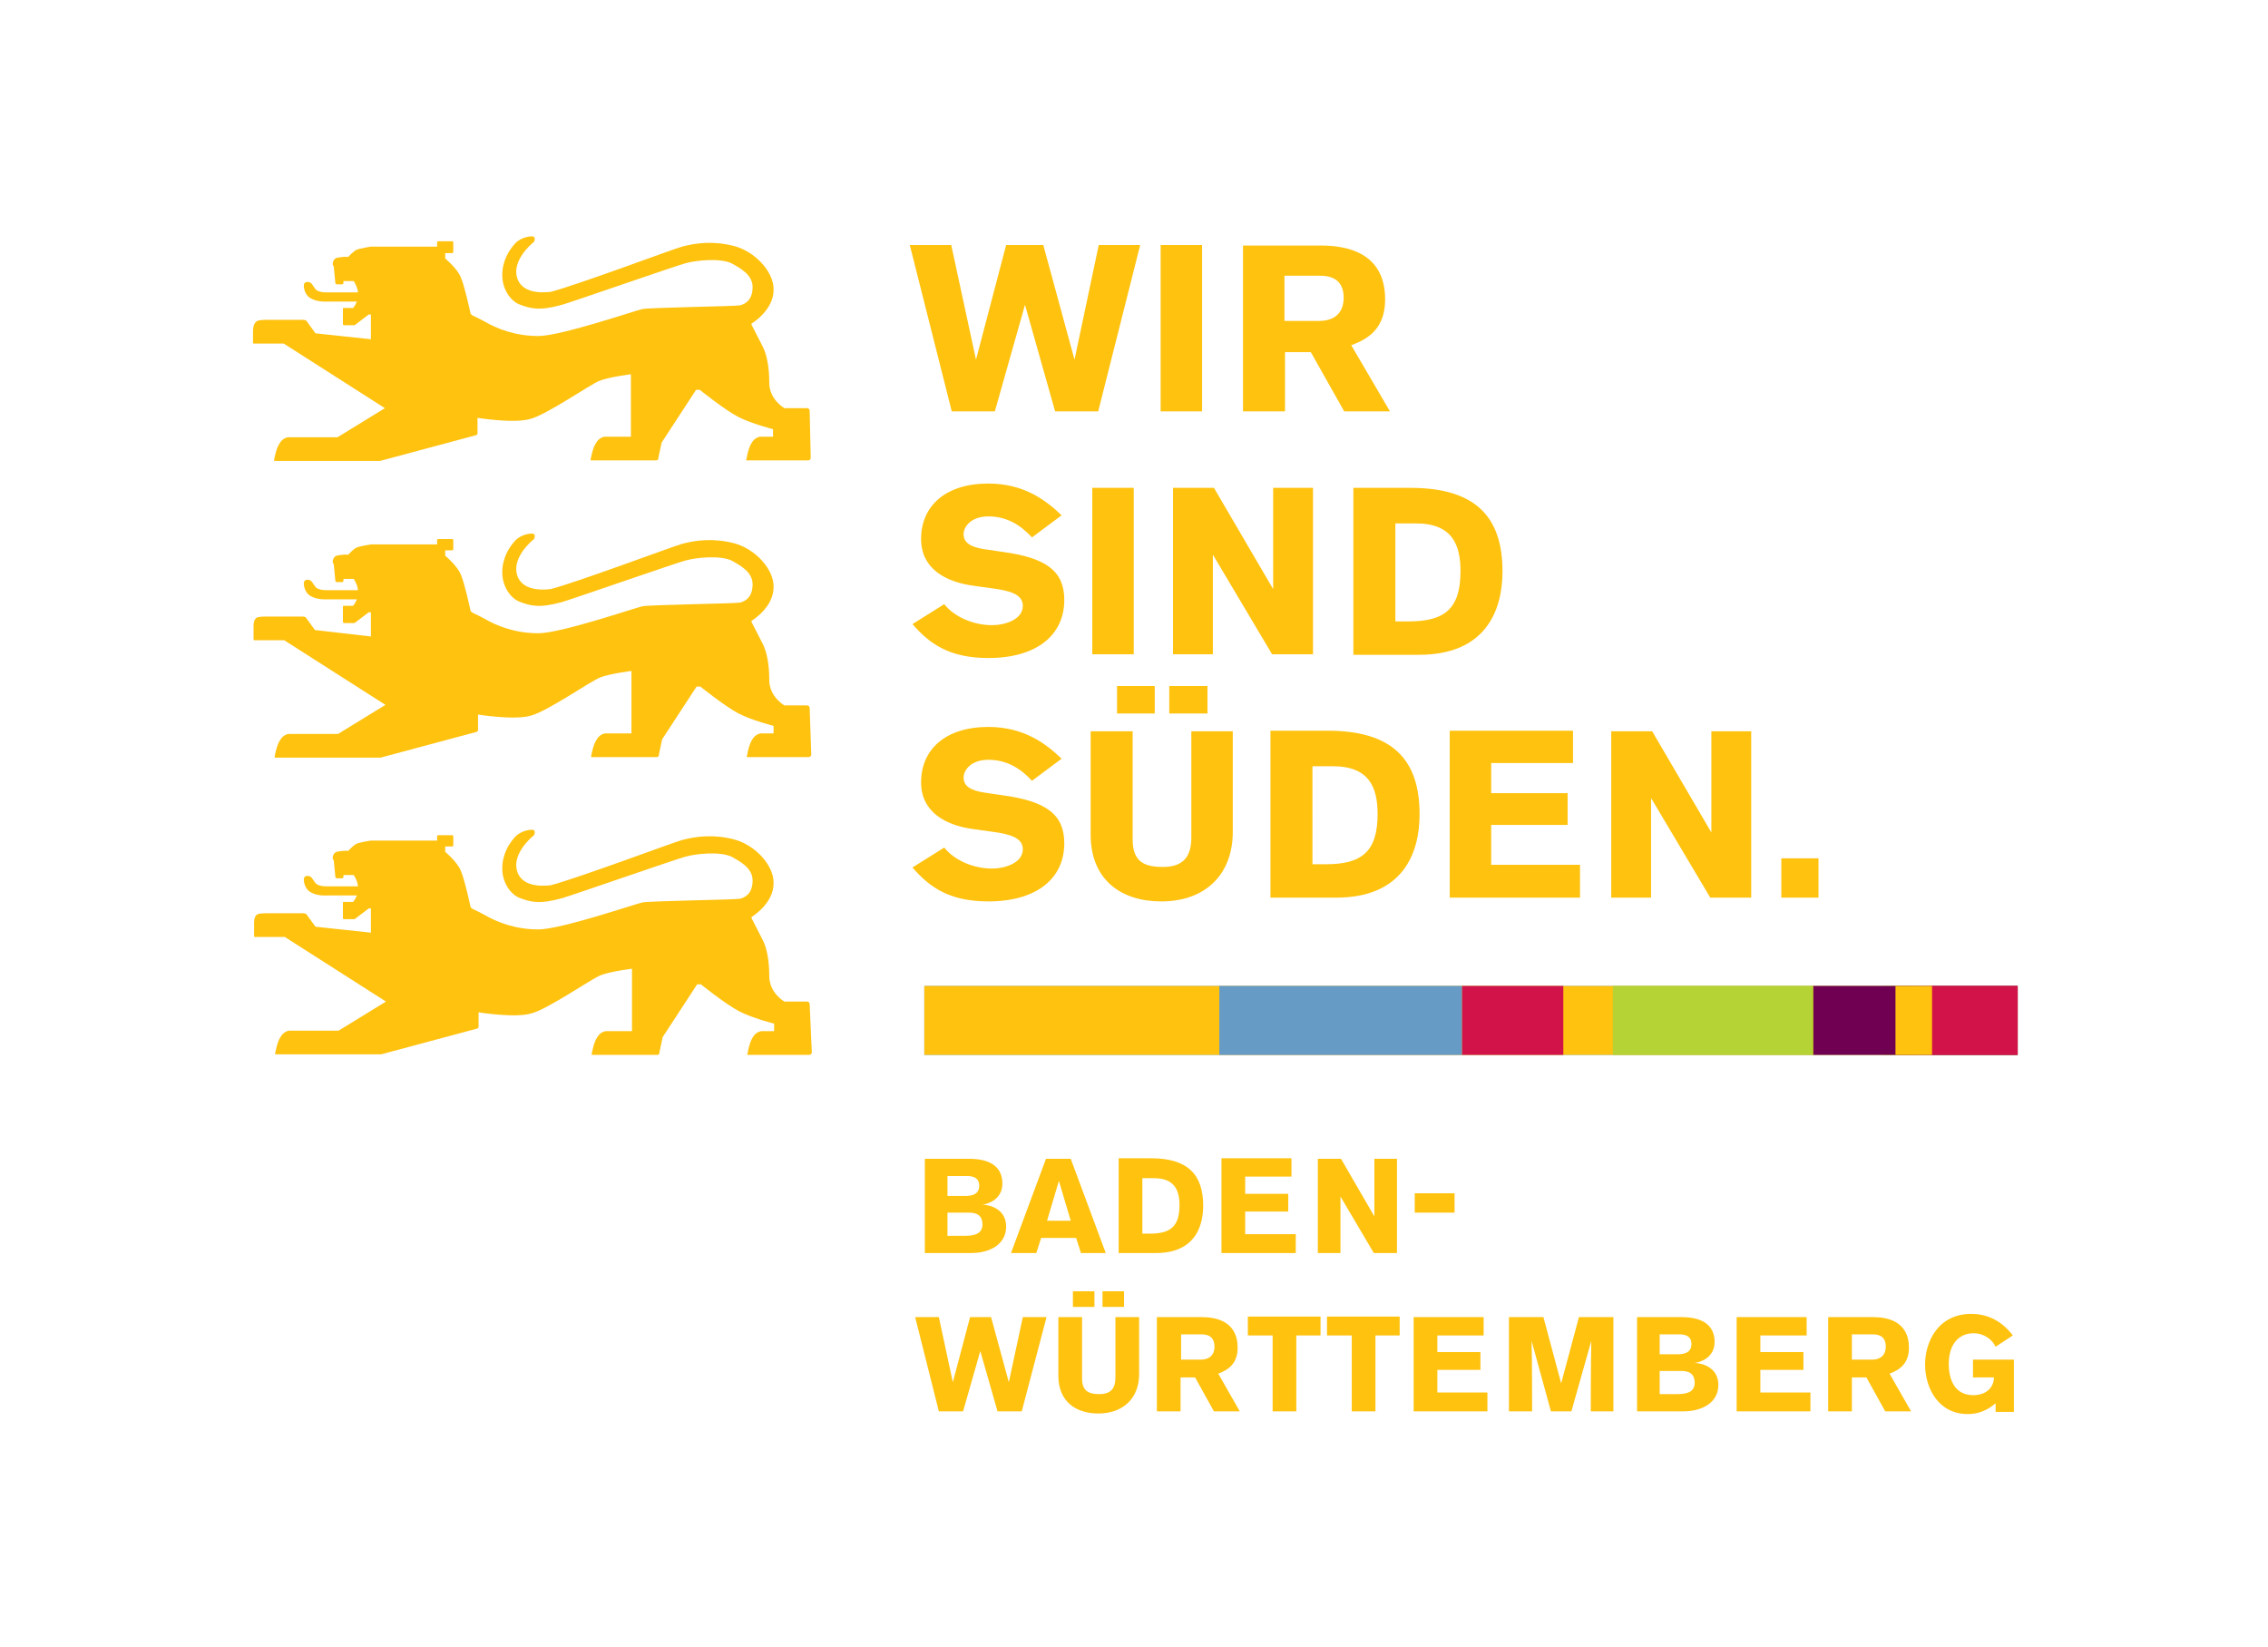
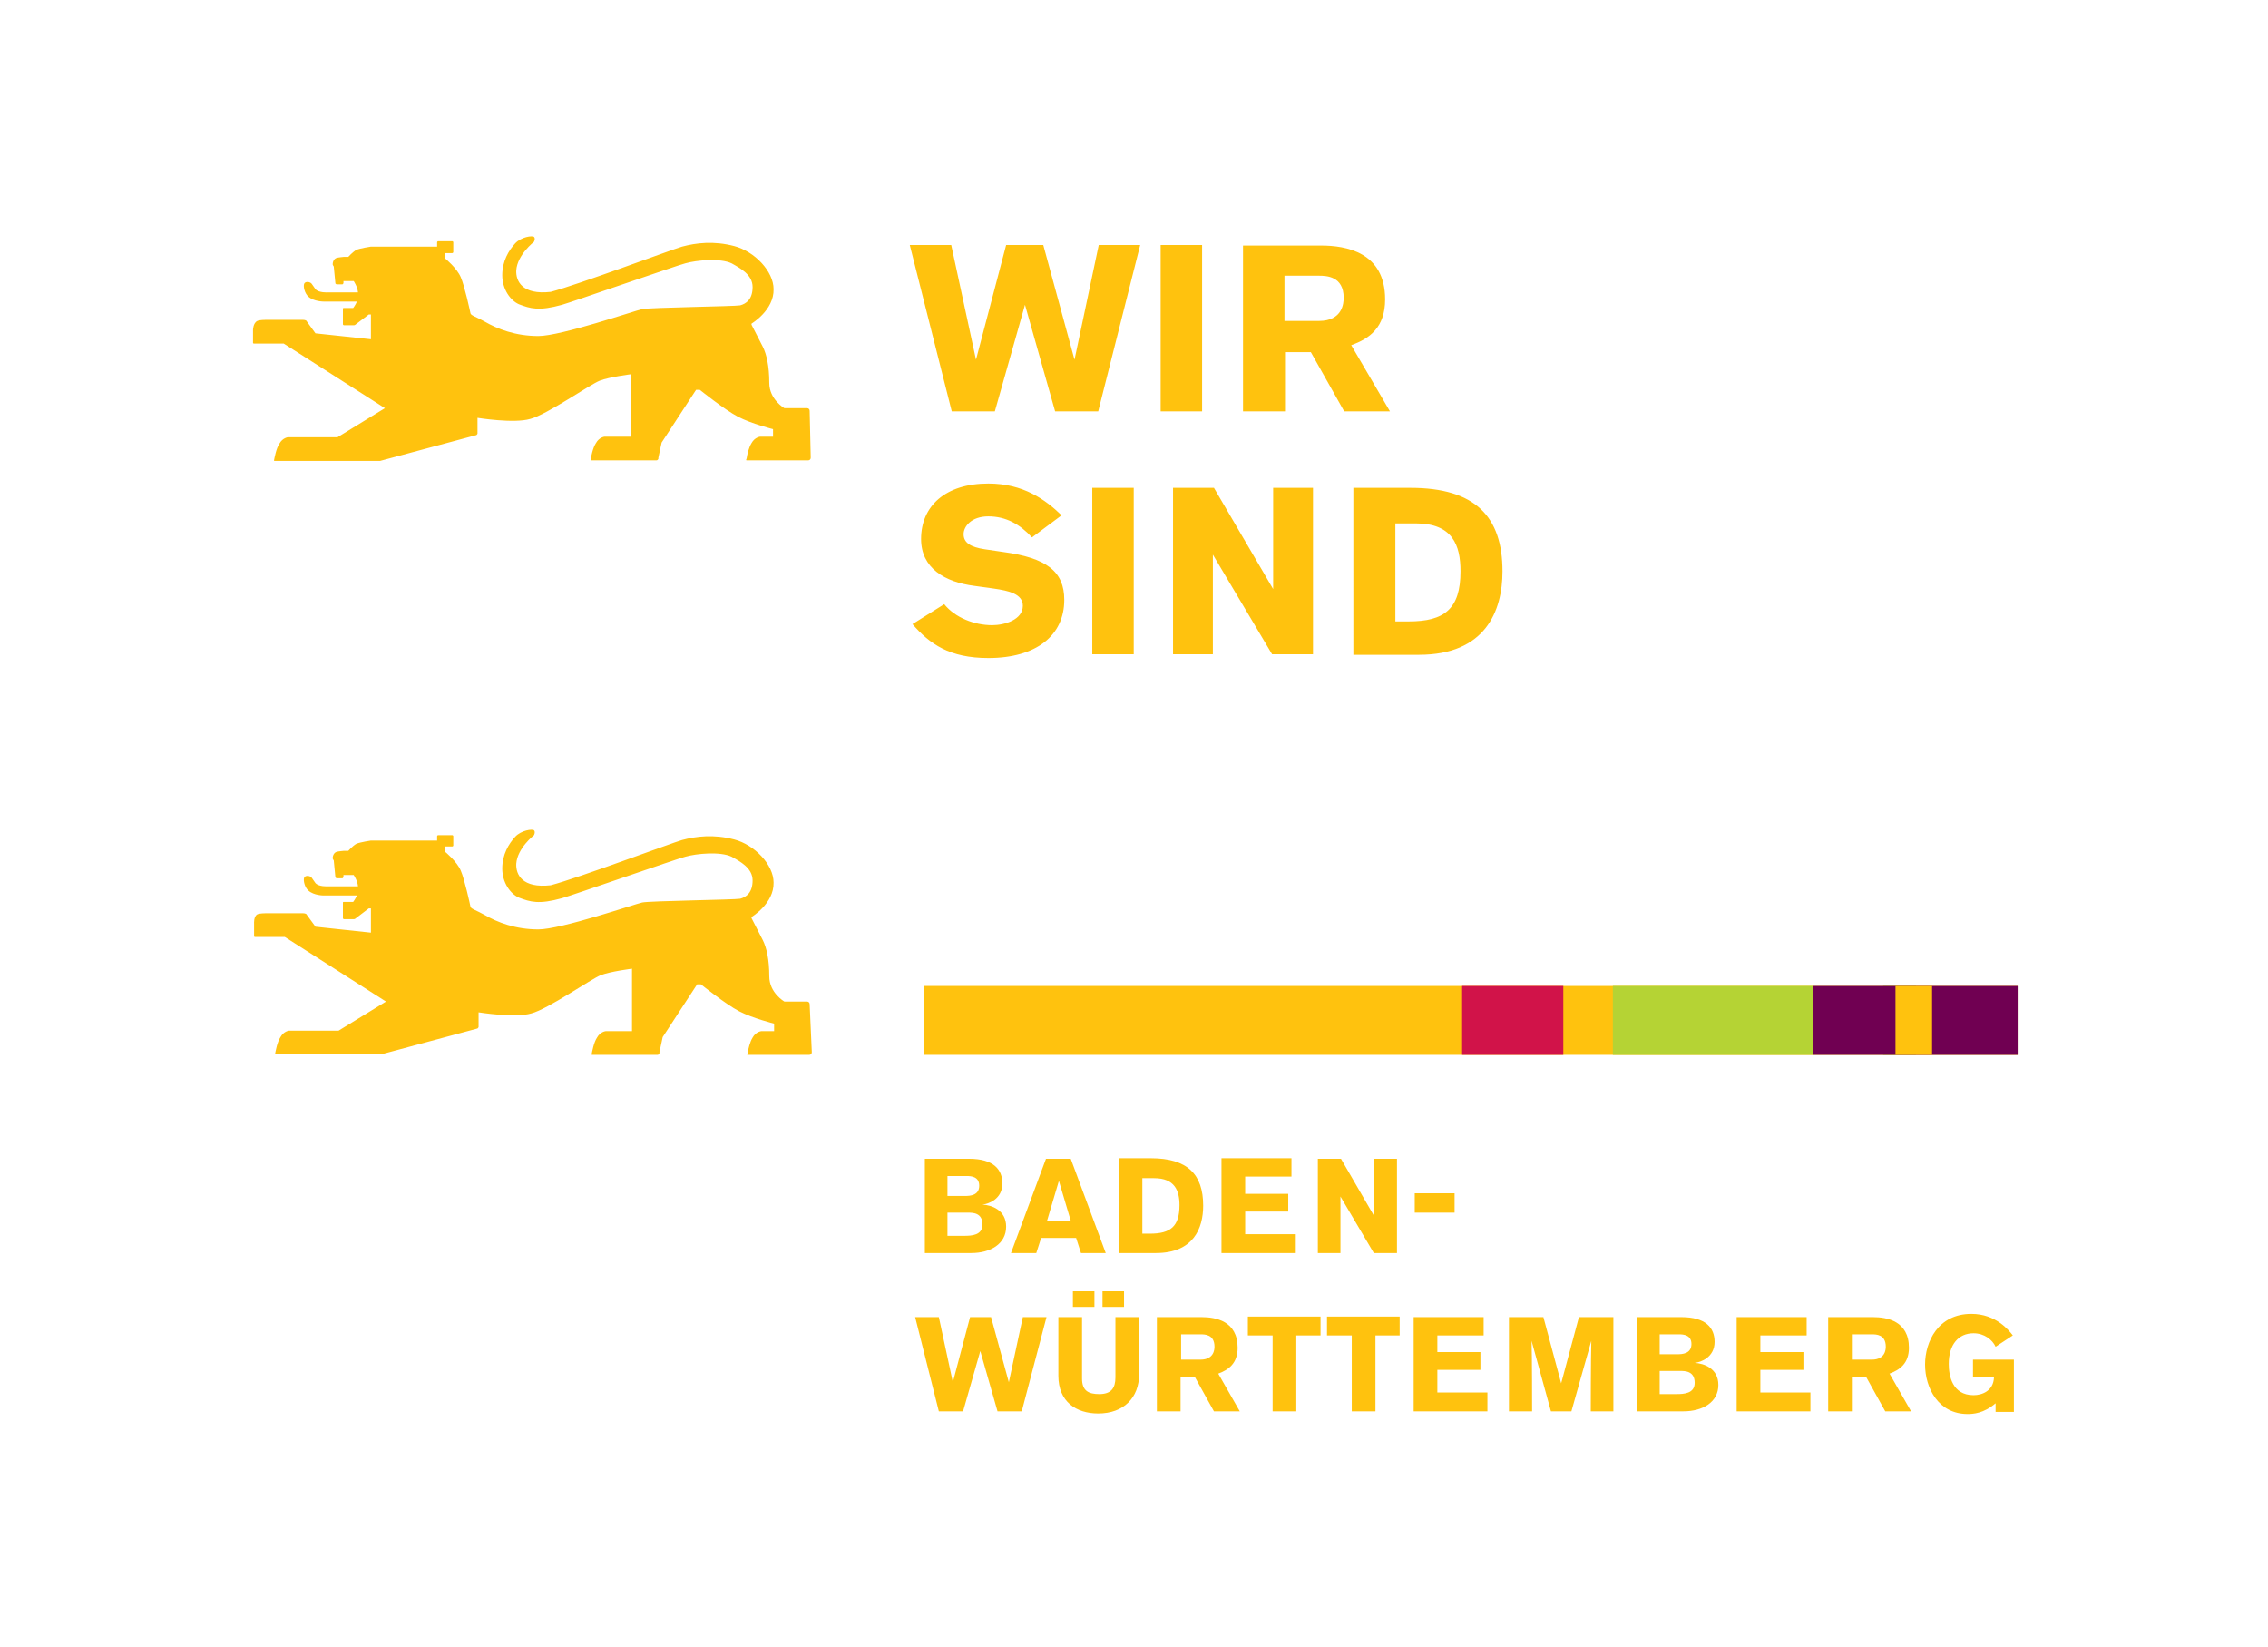
<svg xmlns="http://www.w3.org/2000/svg" xmlns:xlink="http://www.w3.org/1999/xlink" version="1.1" id="Layer_1" x="0px" y="0px" viewBox="0 0 421.3 305.9" style="enable-background:new 0 0 421.3 305.9;" xml:space="preserve">
  <style type="text/css">
	.st0{fill:#FFC20E;}
	.st1{fill:#669BC6;}
	.st2{clip-path:url(#SVGID_2_);fill:#FFC20E;}
	.st3{clip-path:url(#SVGID_2_);fill:#669BC6;}
	.st4{clip-path:url(#SVGID_2_);fill:#B5D334;}
	.st5{clip-path:url(#SVGID_2_);fill:#700052;}
	.st6{clip-path:url(#SVGID_2_);fill:#D11349;}
</style>
  <g>
    <path class="st0" d="M150.4,76.3C150.4,76.3,150.4,76.3,150.4,76.3L150.4,76.3c0-0.3-0.2-0.5-0.5-0.5h-4.2c0,0-2.8-1.6-2.8-4.7   c0-3.1-0.5-5.3-1.2-6.7c-0.7-1.4-2.1-4.1-2.1-4.1v-0.2c0,0,4.2-2.5,4.1-6.4c0-3.3-3.5-7-7.3-8c-3.8-1-7.1-0.6-9.7,0.1   c-1.8,0.5-19.4,7.1-24.4,8.4c-5.3,0.6-6.5-2-6.4-4c0.2-2.9,3.3-5.3,3.3-5.3s0.3-0.6,0-0.9c-0.3-0.3-2.4,0-3.5,1.2   c-1.2,1.3-2.4,3.3-2.4,5.9c0,2.6,1.5,4.7,3.1,5.4c2.1,0.8,3.7,1.3,8,0.1c1.8-0.5,21.6-7.4,22.9-7.7c2.1-0.6,6.5-1,8.6,0   c1.6,0.9,3.9,2.1,3.9,4.4c0,2.3-1.2,3.1-2.3,3.4c-1,0.2-16.8,0.4-18.2,0.7c-1.4,0.3-15.1,5-19.3,5c-4.2,0-7.6-1.3-10-2.7   c-1.4-0.8-2.5-1.1-2.6-1.5c-0.1-0.5-1.1-5.1-1.8-6.7c-0.7-1.7-2.9-3.5-2.9-3.5l0-1h1.3c0.1,0,0.2-0.1,0.2-0.2c0,0,0,0,0,0l0,0V45   c0-0.1-0.1-0.2-0.2-0.2h-2.6c-0.1,0-0.2,0.1-0.2,0.2c0,0,0,0,0,0h0v0.8H68.9c0,0-2,0.3-2.7,0.6c-0.7,0.4-1.5,1.3-1.5,1.3h-0.8   c0,0-1.1,0.1-1.4,0.2c-0.3,0.1-0.7,0.5-0.7,1.2c0,0.1,0.2,0.4,0.2,0.4l0.3,3.1c0,0.1,0.1,0.1,0.2,0.2l1.1,0c0.1,0,0.1-0.1,0.2-0.2   l0-0.4l1.9,0c0,0,0.7,1,0.8,2.1h-5.6c0,0-1.7,0.1-2.3-0.6c-0.5-0.7-0.5-0.7-0.7-1c-0.3-0.4-1.2-0.5-1.4,0c-0.2,0.5,0.1,1.8,0.8,2.4   c1,0.9,2.8,0.9,2.8,0.9h6.2c-0.3,0.7-0.7,1.2-0.7,1.2h-1.8c-0.1,0-0.1,0.1-0.1,0.2v2.8h0c0,0,0,0,0,0v0c0,0.1,0.1,0.2,0.2,0.2h1.6   c0,0,0.1,0,0.2,0c0.2,0,0.3-0.1,0.3-0.1l2.5-1.9h0.4V63l-10.3-1.1l-1.6-2.2c0,0-0.1-0.2-0.2-0.2c-0.2-0.1-0.5-0.1-0.5-0.1l-7,0   c0,0-1.1,0-1.5,0.2C47,60,47,61.3,47,61.3l0,2.4c0,0,0.1,0.1,0.1,0.1h5.6l18.8,12l-8.8,5.4h-9.2c0,0-1,0.1-1.6,1.2   c-0.6,0.9-0.9,2.6-1,3.1c0,0,0,0.1,0.1,0.1h19.6l17.9-4.8c0.1-0.1,0.2-0.2,0.2-0.3v-2.9c0,0,6.8,1.1,9.8,0.2   c3.1-0.8,11.1-6.4,12.9-7.1c1.8-0.7,5.8-1.2,5.8-1.2l0,11.6l-4.9,0c0,0-1,0.1-1.6,1.2c-0.6,0.9-0.9,2.6-1,3.1   c0,0.1,0.1,0.1,0.1,0.1l12.1,0c0.2,0,0.3-0.1,0.4-0.3l0-0.2c0,0,0,0,0,0h0l0.6-2.8l6.4-9.8h0.7c0,0,4.6,3.7,7.1,5s6.5,2.3,6.5,2.3   v1.4h-2.4c0,0-1,0.1-1.6,1.2c-0.5,0.8-0.8,2.1-0.9,2.8c0,0.1-0.1,0.2-0.1,0.3c0,0,0,0.1,0.1,0.1l11.4,0v0c0,0,0,0,0,0h0   c0.3,0,0.5-0.2,0.5-0.5v0c0,0,0,0,0,0l0,0L150.4,76.3L150.4,76.3L150.4,76.3z" />
-     <path class="st0" d="M150.4,131.5C150.4,131.5,150.4,131.5,150.4,131.5L150.4,131.5c0-0.3-0.2-0.5-0.5-0.5h-4.2   c0,0-2.8-1.6-2.8-4.7c0-3.1-0.5-5.3-1.2-6.7c-0.7-1.4-2.1-4.1-2.1-4.1v-0.2c0,0,4.2-2.5,4.1-6.4c0-3.3-3.5-7-7.3-8   c-3.8-1-7.1-0.6-9.7,0.1c-1.8,0.5-19.4,7.1-24.4,8.4c-5.3,0.6-6.5-2-6.4-4c0.2-2.9,3.3-5.3,3.3-5.3s0.3-0.6,0-0.9   c-0.3-0.3-2.4,0-3.5,1.2c-1.2,1.3-2.4,3.3-2.4,5.9c0,2.6,1.5,4.7,3.1,5.4c2.1,0.8,3.7,1.3,8,0.1c1.8-0.5,21.6-7.4,22.9-7.7   c2.1-0.6,6.5-1,8.6,0c1.6,0.9,3.9,2.1,3.9,4.4c0,2.3-1.2,3.1-2.3,3.4c-1,0.2-16.8,0.4-18.2,0.7c-1.4,0.3-15.1,5-19.3,5   c-4.2,0-7.6-1.3-10-2.7c-1.4-0.8-2.5-1.1-2.6-1.5c-0.1-0.5-1.1-5.1-1.8-6.7c-0.7-1.7-2.9-3.5-2.9-3.5l0-1h1.3   c0.1,0,0.2-0.1,0.2-0.2c0,0,0,0,0,0l0,0v-1.7c0-0.1-0.1-0.2-0.2-0.2h-2.6c-0.1,0-0.2,0.1-0.2,0.2c0,0,0,0,0,0h0v0.8H68.9   c0,0-2,0.3-2.7,0.6c-0.7,0.4-1.5,1.3-1.5,1.3h-0.8c0,0-1.1,0.1-1.4,0.2c-0.3,0.1-0.7,0.5-0.7,1.2c0,0.1,0.2,0.4,0.2,0.4l0.3,3.1   c0,0.1,0.1,0.1,0.2,0.2l1.1,0c0.1,0,0.1-0.1,0.2-0.2l0-0.4l1.9,0c0,0,0.7,1,0.8,2.1h-5.6c0,0-1.7,0.1-2.3-0.6   c-0.5-0.7-0.5-0.7-0.7-1c-0.3-0.4-1.2-0.5-1.4,0c-0.2,0.5,0.1,1.8,0.8,2.4c1,0.9,2.8,0.9,2.8,0.9h6.2c-0.3,0.7-0.7,1.2-0.7,1.2   h-1.8c-0.1,0-0.1,0.1-0.1,0.2v2.8h0c0,0,0,0,0,0v0c0,0.1,0.1,0.2,0.2,0.2h1.6c0,0,0.1,0,0.2,0c0.2,0,0.3-0.1,0.3-0.1l2.5-1.9h0.4   v4.5L58.5,117l-1.6-2.2c0,0-0.1-0.2-0.2-0.2c-0.2-0.1-0.5-0.1-0.5-0.1l-7,0c0,0-1.1,0-1.5,0.2c-0.7,0.4-0.6,1.7-0.6,1.7l0,2.4   c0,0,0.1,0.1,0.1,0.1h5.6l18.8,12l-8.8,5.4h-9.2c0,0-1,0.1-1.6,1.2c-0.6,0.9-0.9,2.6-1,3.1c0,0,0,0.1,0.1,0.1h19.6l17.9-4.8   c0.1-0.1,0.2-0.2,0.2-0.3v-2.9c0,0,6.8,1.1,9.8,0.2c3.1-0.8,11.1-6.4,12.9-7.1c1.8-0.7,5.8-1.2,5.8-1.2l0,11.6l-4.9,0   c0,0-1,0.1-1.6,1.2c-0.6,0.9-0.9,2.6-1,3.1c0,0.1,0.1,0.1,0.1,0.1l12.1,0c0.2,0,0.3-0.1,0.4-0.3l0-0.2c0,0,0,0,0,0h0l0.6-2.8   l6.4-9.8h0.7c0,0,4.6,3.7,7.1,5s6.5,2.3,6.5,2.3v1.4h-2.4c0,0-1,0.1-1.6,1.2c-0.5,0.8-0.8,2.1-0.9,2.8c0,0.1-0.1,0.2-0.1,0.3   c0,0,0,0.1,0.1,0.1l11.4,0v0c0,0,0,0,0,0h0c0.3,0,0.5-0.2,0.5-0.5v0c0,0,0,0,0,0l0,0L150.4,131.5L150.4,131.5L150.4,131.5z" />
    <path class="st0" d="M150.4,186.5C150.4,186.5,150.4,186.5,150.4,186.5L150.4,186.5c0-0.3-0.2-0.5-0.5-0.5h-4.2   c0,0-2.8-1.6-2.8-4.7c0-3.1-0.5-5.3-1.2-6.7c-0.7-1.4-2.1-4.1-2.1-4.1v-0.2c0,0,4.2-2.5,4.1-6.4c0-3.3-3.5-7-7.3-8   c-3.8-1-7.1-0.6-9.7,0.1c-1.8,0.5-19.4,7.1-24.4,8.4c-5.3,0.6-6.5-2-6.4-4c0.2-2.9,3.3-5.3,3.3-5.3s0.3-0.6,0-0.9   c-0.3-0.3-2.4,0-3.5,1.2c-1.2,1.3-2.4,3.3-2.4,5.9s1.5,4.7,3.1,5.4c2.1,0.8,3.7,1.3,8,0.1c1.8-0.5,21.6-7.4,22.9-7.7   c2.1-0.6,6.5-1,8.6,0c1.6,0.9,3.9,2.1,3.9,4.4c0,2.3-1.2,3.1-2.3,3.4c-1,0.2-16.8,0.4-18.2,0.7c-1.4,0.3-15.1,5-19.3,5   c-4.2,0-7.6-1.3-10-2.7c-1.4-0.8-2.5-1.1-2.6-1.5c-0.1-0.5-1.1-5.1-1.8-6.7c-0.7-1.7-2.9-3.5-2.9-3.5l0-1h1.3   c0.1,0,0.2-0.1,0.2-0.2c0,0,0,0,0,0l0,0v-1.7c0-0.1-0.1-0.2-0.2-0.2h-2.6c-0.1,0-0.2,0.1-0.2,0.2c0,0,0,0,0,0h0v0.8H68.9   c0,0-2,0.3-2.7,0.6c-0.7,0.4-1.5,1.3-1.5,1.3h-0.8c0,0-1.1,0.1-1.4,0.2c-0.3,0.1-0.7,0.5-0.7,1.2c0,0.1,0.2,0.4,0.2,0.4l0.3,3.1   c0,0.1,0.1,0.1,0.2,0.2l1.1,0c0.1,0,0.1-0.1,0.2-0.2l0-0.4l1.9,0c0,0,0.7,1,0.8,2.1h-5.6c0,0-1.7,0.1-2.3-0.6   c-0.5-0.7-0.5-0.7-0.7-1c-0.3-0.4-1.2-0.5-1.4,0c-0.2,0.5,0.1,1.8,0.8,2.4c1,0.9,2.8,0.9,2.8,0.9h6.2c-0.3,0.7-0.7,1.2-0.7,1.2   h-1.8c-0.1,0-0.1,0.1-0.1,0.2v2.8h0c0,0,0,0,0,0v0c0,0.1,0.1,0.2,0.2,0.2h1.6c0,0,0.1,0,0.2,0c0.2,0,0.3-0.1,0.3-0.1l2.5-1.9h0.4   v4.5l-10.3-1.1l-1.6-2.2c0,0-0.1-0.2-0.2-0.2c-0.2-0.1-0.5-0.1-0.5-0.1l-7,0c0,0-1.1,0-1.5,0.2c-0.7,0.4-0.6,1.7-0.6,1.7l0,2.4   c0,0,0.1,0.1,0.1,0.1h5.6l18.8,12l-8.8,5.4h-9.2c0,0-1,0.1-1.6,1.2c-0.6,0.9-0.9,2.6-1,3.1c0,0,0,0.1,0.1,0.1h19.6l17.9-4.8   c0.1-0.1,0.2-0.2,0.2-0.3V188c0,0,6.8,1.1,9.8,0.2c3.1-0.8,11.1-6.4,12.9-7.1c1.8-0.7,5.8-1.2,5.8-1.2l0,11.6l-4.9,0   c0,0-1,0.1-1.6,1.2c-0.6,0.9-0.9,2.6-1,3.1c0,0.1,0.1,0.1,0.1,0.1l12.1,0c0.2,0,0.3-0.1,0.4-0.3l0-0.2c0,0,0,0,0,0h0l0.6-2.8   l6.4-9.8h0.7c0,0,4.6,3.7,7.1,5c2.5,1.3,6.5,2.3,6.5,2.3v1.4h-2.4c0,0-1,0.1-1.6,1.2c-0.5,0.8-0.8,2.1-0.9,2.8   c0,0.1-0.1,0.2-0.1,0.3c0,0,0,0.1,0.1,0.1l11.4,0v0c0,0,0,0,0,0h0c0.3,0,0.5-0.2,0.5-0.5v0c0,0,0,0,0,0l0,0L150.4,186.5   L150.4,186.5L150.4,186.5z" />
-     <polygon class="st1" points="374.8,183.1 171.7,183.1 171.7,195.9 374.8,195.9 374.8,183.1  " />
    <g>
      <defs>
        <polygon id="SVGID_1_" points="374.8,183.1 171.7,183.1 171.7,195.9 374.8,195.9 374.8,183.1    " />
      </defs>
      <clipPath id="SVGID_2_">
        <use xlink:href="#SVGID_1_" style="overflow:visible;" />
      </clipPath>
      <polygon class="st2" points="163.7,537.5 163.7,-253.2 375.4,-253.2 375.4,537.5 163.7,537.5   " />
-       <polygon class="st3" points="226.5,522.7 226.5,-233.8 271.6,-233.8 271.6,522.7 226.5,522.7   " />
      <polygon class="st4" points="349.8,522.7 349.8,-233.8 355.9,-233.8 355.9,522.7 349.8,522.7   " />
      <polygon class="st5" points="375.4,522.7 375.4,-233.8 336.8,-233.8 336.8,522.7 375.4,522.7   " />
-       <polygon class="st6" points="377.3,522.7 377.3,-233.8 358.6,-233.8 358.6,522.7 377.3,522.7   " />
      <polygon class="st4" points="336.8,522.7 336.8,-233.8 299.6,-233.5 299.6,523.1 336.8,522.7   " />
      <polygon class="st6" points="271.6,522.7 271.6,-233.8 290.4,-233.6 290.4,523 271.6,522.7   " />
      <polygon class="st2" points="352.1,522.7 352.1,-233.8 358.9,-233.8 358.9,522.7 352.1,522.7   " />
    </g>
    <path class="st0" d="M194.4,244.6H190l-2.6,12.1l-3.3-12.1h-3.9l-3.2,12.1l-2.6-12.1h-4.4l4.4,17.5h4.5l3.2-11.2l3.2,11.2h4.5   L194.4,244.6L194.4,244.6z M211.6,244.6h-4.4v11.2c0,2-0.8,3.1-3,3.1c-2,0-3.2-0.6-3.2-2.9v-11.4h-4.4v10.9c0,4.8,3.3,7,7.4,7   c4.7,0,7.6-2.9,7.6-7.3V244.6L211.6,244.6z M208.8,242.7v-2.9h-4v2.9H208.8L208.8,242.7z M203.3,242.7v-2.9h-4v2.9H203.3   L203.3,242.7z M214.9,244.6v17.5h4.4v-6.3h2.7l3.5,6.3h4.8l-4-7c1.9-0.7,3.6-1.9,3.6-4.8c0-5-4.1-5.7-6.7-5.7H214.9L214.9,244.6z    M219.3,247.8h3.7c0.8,0,2.6,0,2.6,2.3c0,0.5-0.1,2.4-2.6,2.4h-3.6V247.8L219.3,247.8z M245.3,248v-3.5h-13.5v3.5h4.6v14.1h4.4V248   H245.3L245.3,248z M260,248v-3.5h-13.5v3.5h4.6v14.1h4.4V248H260L260,248z M262.6,262.1h13.7v-3.5H267v-4.2h8v-3.3h-8V248h8.6v-3.4   h-13V262.1L262.6,262.1z M299.7,262.1v-17.5h-6.4l-3.3,12.3l-3.3-12.3h-6.4v17.5h4.3c0,0,0-10.7-0.1-13.1l3.6,13.1h3.8l3.7-13.1   c-0.1,3.4-0.1,13.1-0.1,13.1H299.7L299.7,262.1z M304.1,262.1h8.6c3.6,0,6.5-1.7,6.5-4.9c0-3.1-2.7-4-4.4-4.1   c1.1-0.1,3.7-1,3.7-3.9c0-2.6-1.6-4.6-6.2-4.6h-8.2V262.1L304.1,262.1z M308.3,251.5v-3.7h3.6c0.8,0,2.3,0.1,2.3,1.8   c0,1.8-1.7,1.9-2.6,1.9H308.3L308.3,251.5z M308.3,258.9v-4.3h3.8c0.9,0,2.7,0,2.7,2.2c0,2-2,2.1-3.4,2.1H308.3L308.3,258.9z    M322.6,262.1h13.7v-3.5H327v-4.2h8v-3.3h-8V248h8.6v-3.4h-13V262.1L322.6,262.1z M339.6,244.6v17.5h4.4v-6.3h2.7l3.5,6.3h4.8l-4-7   c1.9-0.7,3.6-1.9,3.6-4.8c0-5-4.1-5.7-6.7-5.7H339.6L339.6,244.6z M344,247.8h3.7c0.8,0,2.6,0,2.6,2.3c0,0.5-0.1,2.4-2.6,2.4H344   V247.8L344,247.8z M373.9,248c-0.7-0.9-3.1-4-7.7-4c-6.2,0-8.6,5.2-8.6,9.4c0,4.4,2.5,9.2,7.9,9.2c1,0,3-0.1,5.2-2v1.6h3.4v-9.7   h-7.6v3.3h3.9c-0.1,2.5-2.2,3.3-3.8,3.3c-4,0-4.6-3.7-4.6-5.8c0-3.6,1.8-5.7,4.6-5.7c2,0,3.5,1.2,4.1,2.5L373.9,248L373.9,248z" />
    <path class="st0" d="M171.8,232.7h8.6c3.6,0,6.5-1.7,6.5-4.9c0-3.1-2.7-4-4.4-4.1c1.1-0.1,3.7-1,3.7-3.9c0-2.6-1.6-4.6-6.2-4.6   h-8.2V232.7L171.8,232.7z M176,222.1v-3.7h3.6c0.8,0,2.3,0.1,2.3,1.8c0,1.8-1.7,1.9-2.6,1.9H176L176,222.1z M176,229.5v-4.3h3.8   c0.9,0,2.7,0,2.7,2.2c0,2-2,2.1-3.4,2.1H176L176,229.5z M205.4,232.7l-6.5-17.5h-4.6l-6.5,17.5h4.7l0.9-2.8h6.5l0.9,2.8H205.4   L205.4,232.7z M198.9,226.7h-4.4l2.2-7.4L198.9,226.7L198.9,226.7z M207.8,232.7h6.9c7,0,8.8-4.6,8.8-8.8c0-5.8-2.9-8.8-9.7-8.8h-6   V232.7L207.8,232.7z M212.2,218.8h2.2c3.8,0,4.7,2.3,4.7,5c0,4-1.7,5.3-5.5,5.3h-1.4V218.8L212.2,218.8z M227,232.7h13.7v-3.5h-9.4   V225h8v-3.3h-8v-3.2h8.6v-3.4h-13V232.7L227,232.7z M259.5,232.7v-17.5h-4.2v10.7l-6.2-10.7h-4.3v17.5h4.2v-10.5l6.2,10.5H259.5   L259.5,232.7z M270.2,225.2v-3.6h-7.4v3.6H270.2L270.2,225.2z" />
-     <path class="st0" d="M197.2,140.9c-3-2.9-7.1-5.9-13.6-5.9c-8,0-12.5,4.2-12.5,10.3c0,5.4,4.4,8,9.9,8.7l3.6,0.5   c2.8,0.4,5.4,1,5.4,3.2c0,2.6-3.4,3.6-5.7,3.6c-3.3,0-6.9-1.4-8.9-3.9l-5.9,3.7c3.2,3.7,6.9,6.3,14.1,6.3c8.9,0,14.1-4.2,14.1-10.8   c0-5.3-3.3-7.8-11.4-8.9l-3.4-0.5c-2.6-0.4-3.9-1.2-3.9-2.8c0-1.4,1.4-3.3,4.6-3.3c3.3,0,5.9,1.5,8.1,3.9L197.2,140.9L197.2,140.9z    M229.1,135.8h-7.8v19.7c0,3.5-1.4,5.5-5.3,5.5c-3.5,0-5.6-1-5.6-5.1v-20.1h-7.8V155c0,8.5,5.8,12.4,13.1,12.4   c8.4,0,13.3-5.2,13.3-12.9V135.8L229.1,135.8z M224.3,132.5v-5.1h-7.1v5.1H224.3L224.3,132.5z M214.5,132.5v-5.1h-7v5.1H214.5   L214.5,132.5z M236,166.7h12.2c12.3,0,15.5-8.1,15.5-15.5c0-10.2-5.1-15.5-17.1-15.5H236V166.7L236,166.7z M243.8,142.3h3.8   c6.8,0,8.3,4,8.3,8.9c0,7-3,9.3-9.6,9.3h-2.5V142.3L243.8,142.3z M269.3,166.7h24.2v-6.1h-16.5v-7.4h14.2v-5.9h-14.2v-5.6h15.2v-6   h-22.9V166.7L269.3,166.7z M325.3,166.7v-30.9h-7.4v18.8l-11-18.8h-7.6v30.9h7.4v-18.5l11,18.5H325.3L325.3,166.7z M337.8,166.7   v-7.3h-6.9v7.3H337.8L337.8,166.7z" />
    <path class="st0" d="M197.2,95.7c-3-2.9-7.1-5.9-13.6-5.9c-8,0-12.5,4.2-12.5,10.3c0,5.4,4.4,8,9.9,8.7l3.6,0.5   c2.8,0.4,5.4,1,5.4,3.2c0,2.6-3.4,3.6-5.7,3.6c-3.3,0-6.9-1.4-8.9-3.9l-5.9,3.7c3.2,3.7,6.9,6.3,14.1,6.3c8.9,0,14.1-4.2,14.1-10.8   c0-5.3-3.3-7.8-11.4-8.9l-3.4-0.5c-2.6-0.4-3.9-1.2-3.9-2.8c0-1.4,1.4-3.3,4.6-3.3c3.3,0,5.9,1.5,8.1,3.9L197.2,95.7L197.2,95.7z    M210.6,121.6V90.6h-7.7v30.9H210.6L210.6,121.6z M243.9,121.6V90.6h-7.4v18.8l-11-18.8h-7.6v30.9h7.4v-18.5l11,18.5H243.9   L243.9,121.6z M251.4,121.6h12.2c12.3,0,15.5-8.1,15.5-15.5c0-10.2-5.1-15.5-17.1-15.5h-10.6V121.6L251.4,121.6z M259.2,97.2h3.8   c6.8,0,8.3,4,8.3,8.9c0,7-3,9.3-9.6,9.3h-2.5V97.2L259.2,97.2z" />
    <path class="st0" d="M211.8,45.5h-7.7l-4.5,21.3l-5.8-21.3h-6.9l-5.6,21.3l-4.6-21.3H169l7.8,30.9h8l5.6-19.8l5.6,19.8h8   L211.8,45.5L211.8,45.5z M223.3,76.4V45.5h-7.7v30.9H223.3L223.3,76.4z M230.9,45.5v30.9h7.8v-11h4.8l6.2,11h8.5L251,64.1   c3.4-1.2,6.3-3.3,6.3-8.5c0-8.8-7.3-10-11.9-10H230.9L230.9,45.5z M238.6,51.2h6.4c1.4,0,4.6,0.1,4.6,4.1c0,1-0.2,4.3-4.6,4.3h-6.4   V51.2L238.6,51.2z" />
  </g>
</svg>